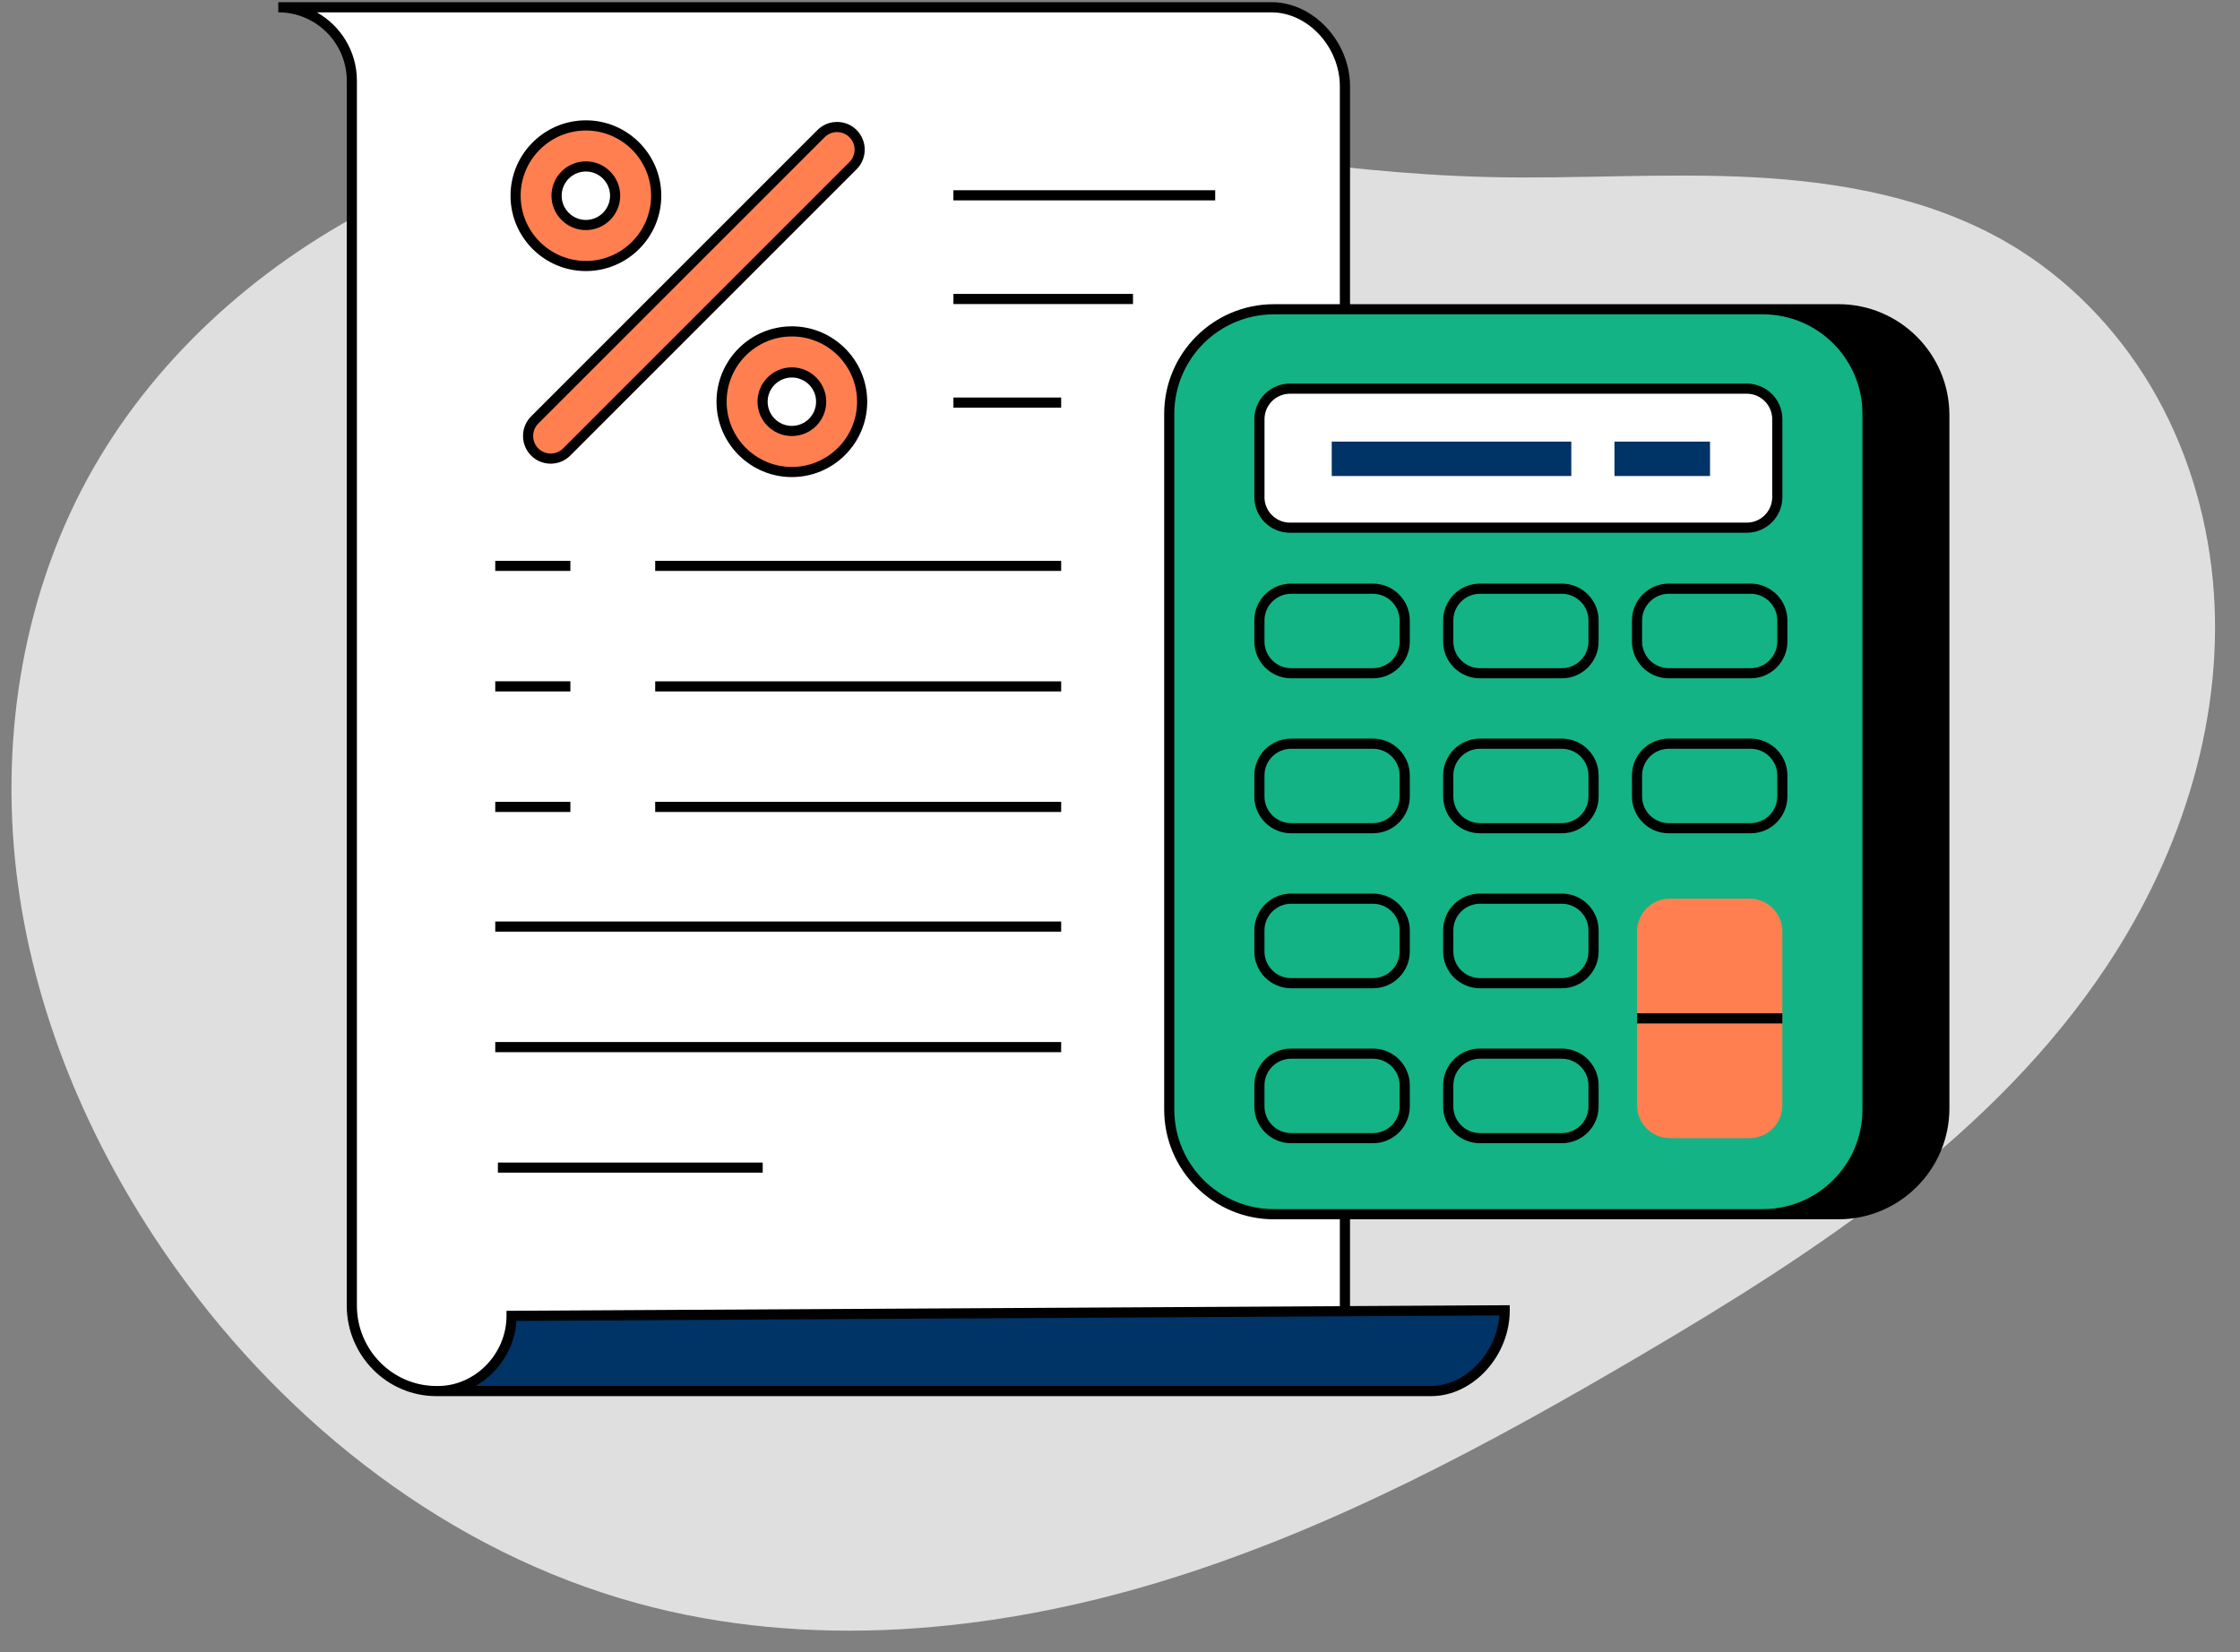
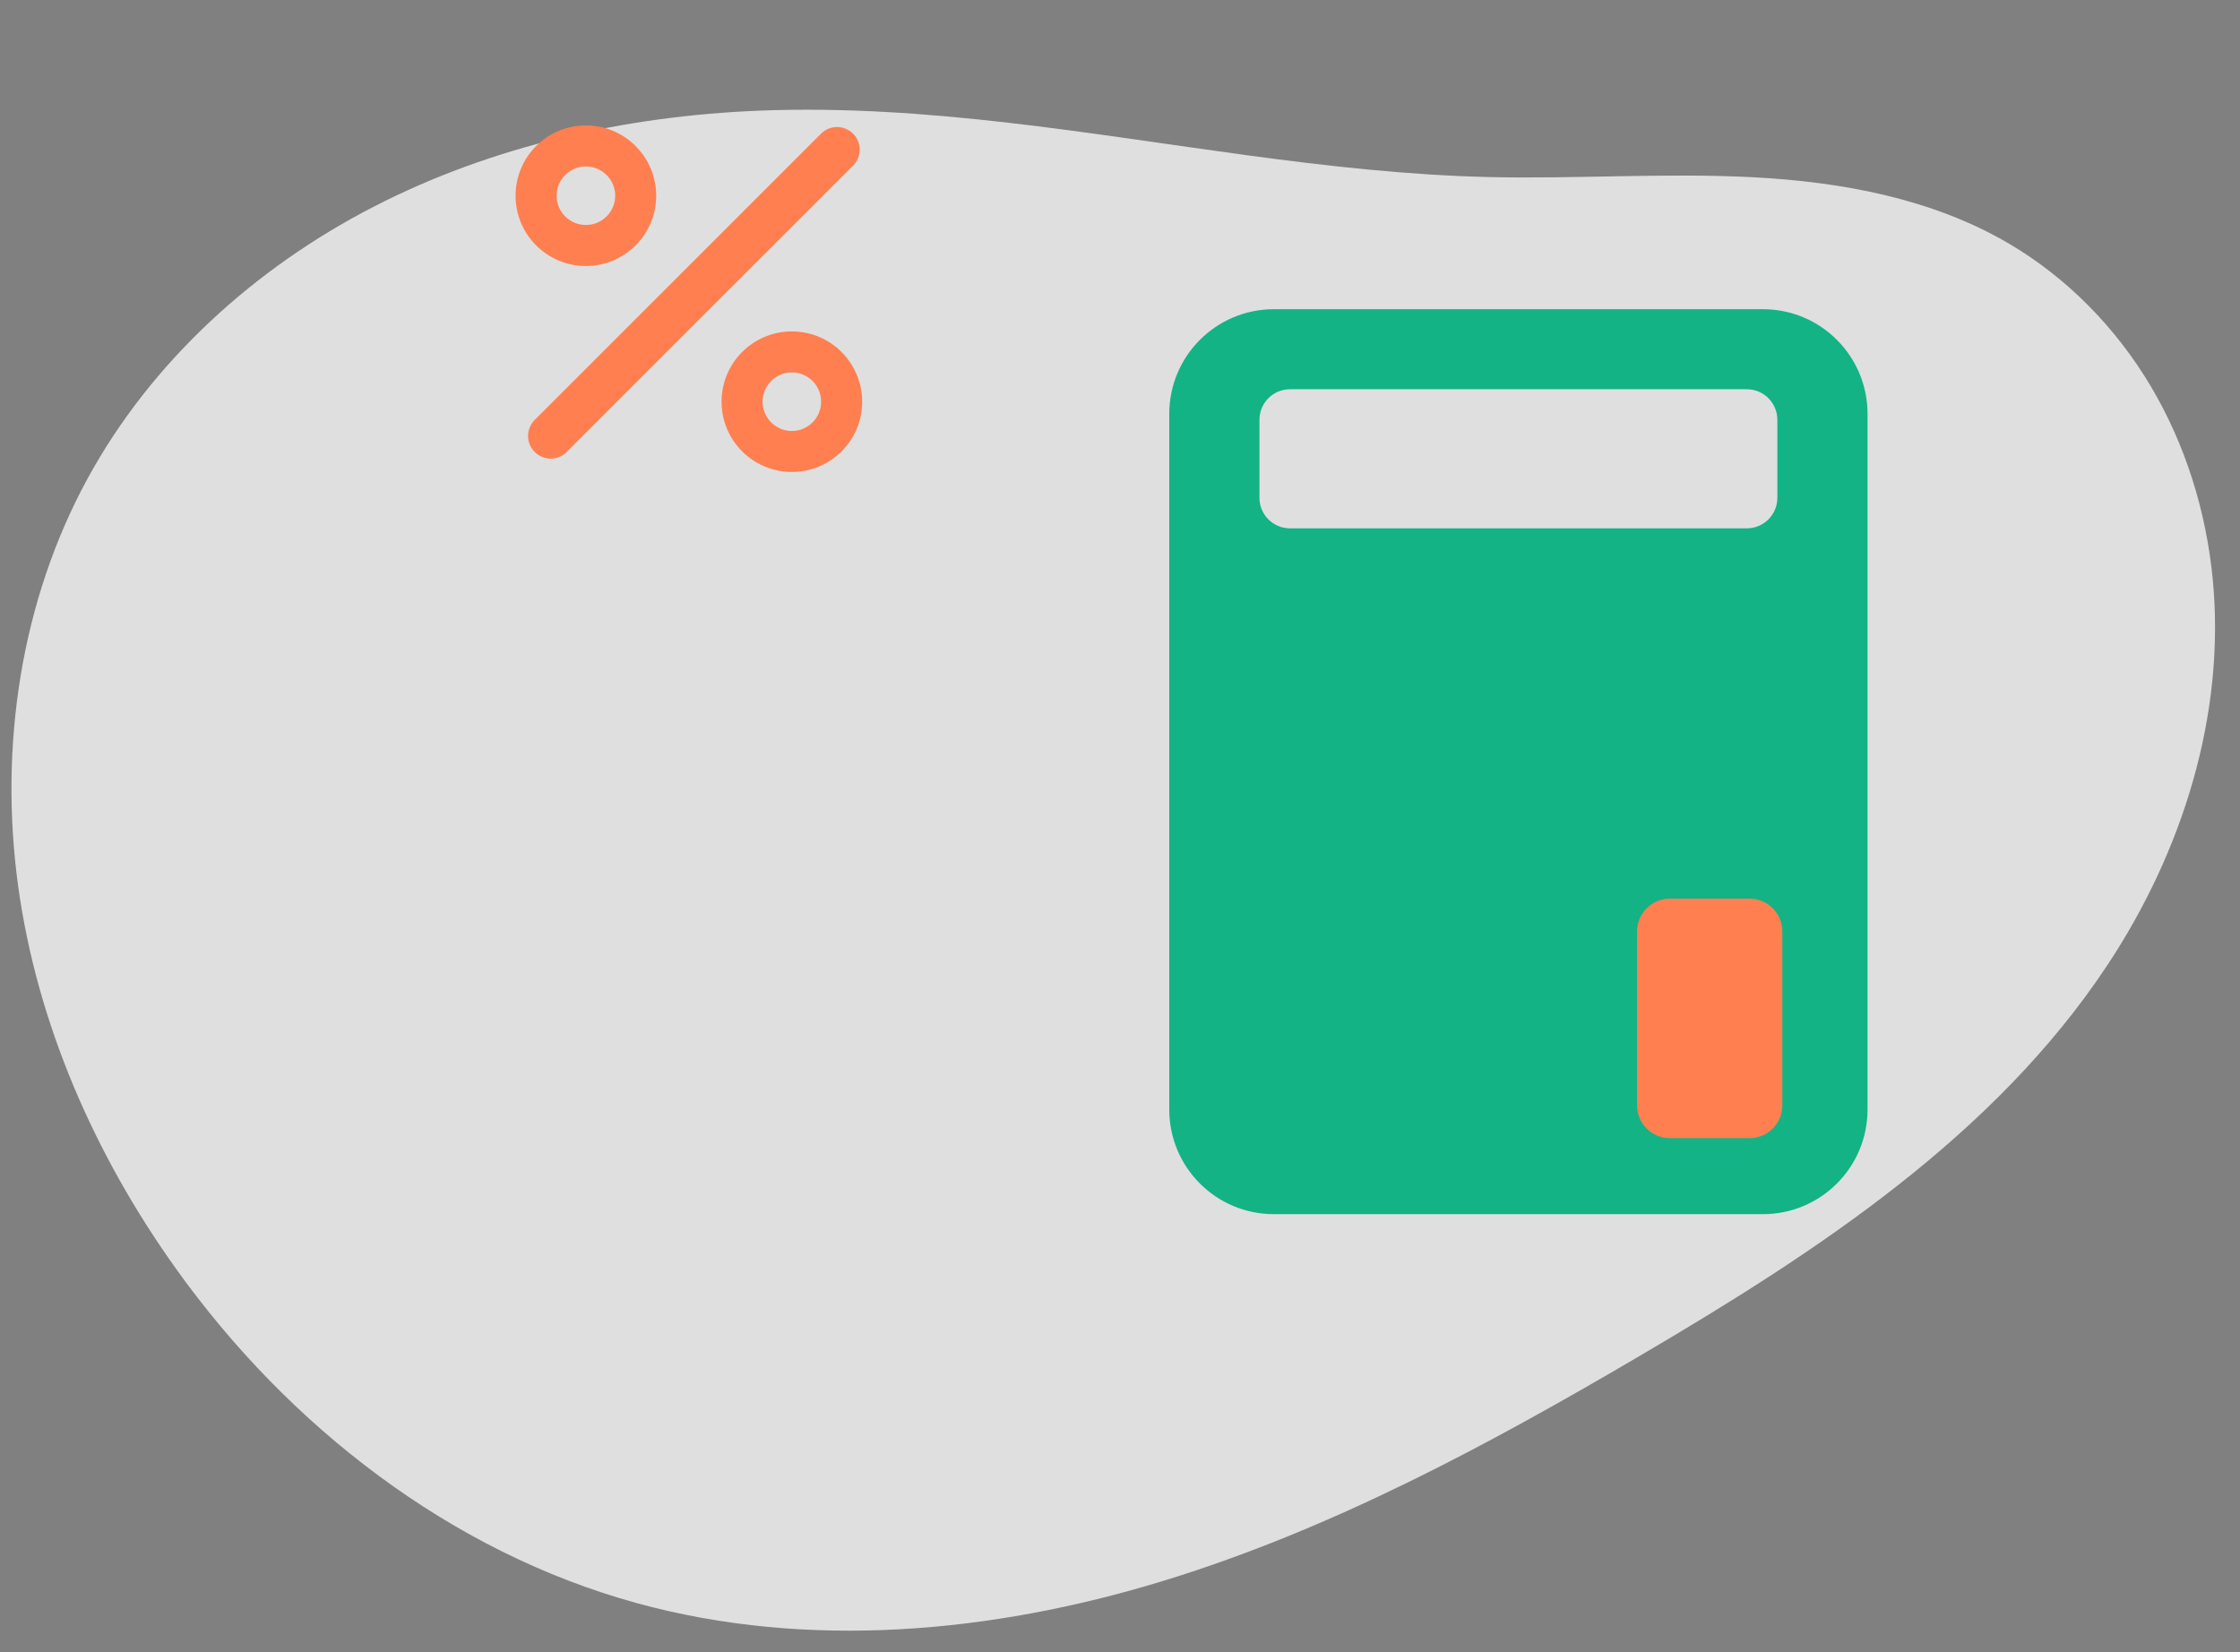
<svg xmlns="http://www.w3.org/2000/svg" width="282" viewBox="0 0 211.5 156" height="208" preserveAspectRatio="xMidYMid meet">
  <rect x="0" y="0" width="211.5" height="156" fill="#808080" stroke="none" />
  <defs>
    <clipPath id="5276051ca2">
      <path d="M 1 10.086 L 210 10.086 L 210 154 L 1 154 Z M 1 10.086 " />
    </clipPath>
    <clipPath id="a8334968f9">
      <path d="M 26.277 0.184 L 171 0.184 L 171 131.871 L 26.277 131.871 Z M 26.277 0.184 " />
    </clipPath>
    <clipPath id="dbb3f68068">
-       <path d="M 41 41 L 162 41 L 162 131.871 L 41 131.871 Z M 41 41 " />
-     </clipPath>
+       </clipPath>
    <clipPath id="b172a26af7">
      <path d="M 26.277 0.184 L 184.152 0.184 L 184.152 131.871 L 26.277 131.871 Z M 26.277 0.184 " />
    </clipPath>
  </defs>
  <g id="42a4ad2d95">
    <g clip-rule="nonzero" clip-path="url(#5276051ca2)">
      <path style=" stroke:none;fill-rule:nonzero;fill:#dfdfdf;fill-opacity:1;" d="M 95.195 11.59 C 87.398 10.691 79.543 10.137 71.699 10.449 C 59.094 10.953 46.48 13.754 35.262 19.531 C 24.047 25.309 14.277 34.152 8.246 45.234 C 1.945 56.812 -0.074 70.504 1.699 83.566 C 3.477 96.629 8.934 109.055 16.598 119.781 C 27.234 134.668 42.52 146.562 60.168 151.398 C 76.301 155.82 93.645 154.215 109.645 149.344 C 125.648 144.469 140.504 136.457 154.926 127.98 C 171.574 118.195 188.309 107.25 198.973 91.148 C 206.066 80.438 210.16 67.477 208.926 54.691 C 208.305 48.297 206.363 42.016 203.086 36.492 C 199.805 30.969 195.18 26.227 189.641 22.98 C 182.434 18.762 173.961 17.188 165.621 16.742 C 157.281 16.301 148.918 16.914 140.57 16.719 C 125.344 16.363 110.324 13.332 95.195 11.59 Z M 95.195 11.59 " />
    </g>
    <g clip-rule="nonzero" clip-path="url(#a8334968f9)">
-       <path style=" stroke:none;fill-rule:nonzero;fill:#ffffff;fill-opacity:1;" d="M 170.012 34.691 L 170.012 51.105 L 115.793 51.105 L 115.793 34.691 Z M 120.277 114.66 C 114.824 114.66 110.402 110.238 110.402 104.785 L 110.402 39.078 C 110.402 33.625 114.824 29.203 120.277 29.203 L 126.988 29.203 L 126.988 8.152 C 126.988 4.32 123.879 0.688 120.051 0.688 L 26.277 0.688 C 30.109 0.688 33.223 3.797 33.223 7.625 L 33.223 123.297 C 33.223 127.684 36.766 131.336 41.152 131.363 L 126.988 131.363 L 126.988 114.664 L 120.277 114.664 Z M 120.277 114.66 " />
-     </g>
+       </g>
    <path style=" stroke:none;fill-rule:nonzero;fill:#13b385;fill-opacity:1;" d="M 166.457 29.199 L 120.277 29.199 C 114.824 29.199 110.402 33.625 110.402 39.078 L 110.402 104.781 C 110.402 110.234 114.824 114.656 120.277 114.656 L 166.457 114.656 C 171.91 114.656 176.332 110.234 176.332 104.781 L 176.332 39.078 C 176.332 33.625 171.91 29.199 166.457 29.199 Z M 167.816 47.012 C 167.816 48.602 166.527 49.891 164.938 49.891 L 121.797 49.891 C 120.207 49.891 118.918 48.602 118.918 47.012 L 118.918 39.641 C 118.918 38.047 120.207 36.758 121.797 36.758 L 164.938 36.758 C 166.527 36.758 167.816 38.047 167.816 39.641 Z M 167.816 47.012 " />
    <g clip-rule="nonzero" clip-path="url(#dbb3f68068)">
      <path style=" stroke:none;fill-rule:nonzero;fill:#003366;fill-opacity:1;" d="M 48.301 124.258 L 142.066 123.73 C 142.066 127.562 138.957 131.359 135.129 131.359 L 41.355 131.359 C 45.191 131.359 48.301 128.086 48.301 124.258 Z M 125.742 44.949 L 148.363 44.949 L 148.363 41.703 L 125.742 41.703 Z M 152.438 41.703 L 152.438 44.949 L 161.461 44.949 L 161.461 41.703 Z M 152.438 41.703 " />
    </g>
    <path style=" stroke:none;fill-rule:nonzero;fill:#ff7f50;fill-opacity:1;" d="M 168.289 87.961 L 168.289 104.383 C 168.289 106.094 166.902 107.48 165.191 107.48 L 157.664 107.48 C 155.953 107.48 154.57 106.094 154.57 104.383 L 154.57 87.961 C 154.57 86.25 155.953 84.863 157.664 84.863 L 165.191 84.863 C 166.902 84.859 168.289 86.25 168.289 87.961 Z M 80.547 12.621 C 79.715 11.785 78.359 11.785 77.523 12.621 L 50.484 39.656 C 49.652 40.492 49.652 41.844 50.484 42.68 C 51.32 43.52 52.672 43.52 53.508 42.68 L 80.547 15.645 C 81.383 14.809 81.383 13.453 80.547 12.621 Z M 48.68 18.48 C 48.68 14.816 51.652 11.844 55.32 11.844 C 58.984 11.844 61.957 14.816 61.957 18.48 C 61.957 22.148 58.984 25.121 55.32 25.121 C 51.652 25.121 48.68 22.148 48.68 18.48 Z M 52.555 18.48 C 52.555 20.008 53.793 21.246 55.32 21.246 C 56.844 21.246 58.086 20.008 58.086 18.48 C 58.086 16.957 56.844 15.719 55.32 15.719 C 53.789 15.719 52.555 16.957 52.555 18.48 Z M 81.406 37.934 C 81.406 41.598 78.434 44.57 74.766 44.57 C 71.102 44.57 68.129 41.598 68.129 37.934 C 68.129 34.27 71.102 31.297 74.766 31.297 C 78.434 31.297 81.406 34.27 81.406 37.934 Z M 77.531 37.934 C 77.531 36.406 76.293 35.168 74.766 35.168 C 73.242 35.168 72.004 36.406 72.004 37.934 C 72.004 39.461 73.242 40.699 74.766 40.699 C 76.293 40.699 77.531 39.465 77.531 37.934 Z M 77.531 37.934 " />
    <g clip-rule="nonzero" clip-path="url(#b172a26af7)">
-       <path style=" stroke:none;fill-rule:nonzero;fill:#000000;fill-opacity:1;" d="M 100.195 53.914 L 61.863 53.914 L 61.863 52.957 L 100.195 52.957 Z M 100.195 64.34 L 61.863 64.34 L 61.863 65.297 L 100.195 65.297 Z M 61.863 76.676 L 100.195 76.676 L 100.195 75.719 L 61.863 75.719 Z M 53.855 52.957 L 46.762 52.957 L 46.762 53.914 L 53.855 53.914 Z M 53.855 64.336 L 46.762 64.336 L 46.762 65.293 L 53.855 65.293 Z M 53.855 75.719 L 46.762 75.719 L 46.762 76.676 L 53.855 76.676 Z M 46.762 87.977 L 100.195 87.977 L 100.195 87.02 L 46.762 87.02 Z M 46.762 99.359 L 100.195 99.359 L 100.195 98.402 L 46.762 98.402 Z M 47.012 110.738 L 72.016 110.738 L 72.016 109.781 L 47.012 109.781 Z M 114.738 17.965 L 90.02 17.965 L 90.02 18.922 L 114.738 18.922 Z M 90.023 28.711 L 106.977 28.711 L 106.977 27.754 L 90.023 27.754 Z M 90.023 38.5 L 100.195 38.5 L 100.195 37.539 L 90.023 37.539 Z M 184.062 39.203 L 184.062 104.66 C 184.062 110.438 179.363 115.141 173.582 115.141 L 127.469 115.141 L 127.469 123.336 L 142.551 123.254 L 142.551 123.734 C 142.551 128.055 139.082 131.84 135.129 131.84 L 41.152 131.84 C 36.512 131.816 32.742 127.98 32.742 123.297 L 32.742 7.625 C 32.742 4.062 29.844 1.164 26.277 1.164 L 26.277 0.207 L 120.051 0.207 C 124.004 0.207 127.469 3.918 127.469 8.148 L 127.469 28.723 L 173.582 28.723 C 179.363 28.723 184.062 33.426 184.062 39.203 Z M 41.355 131.359 Z M 141.57 124.215 L 48.766 124.734 C 48.598 127.344 47.066 129.645 44.906 130.879 L 135.125 130.879 C 138.359 130.879 141.32 127.762 141.57 124.215 Z M 126.508 115.141 L 120.277 115.141 C 114.566 115.141 109.922 110.492 109.922 104.785 L 109.922 39.078 C 109.922 33.371 114.566 28.727 120.277 28.727 L 126.508 28.727 L 126.508 8.152 C 126.508 4.43 123.488 1.168 120.051 1.168 L 29.922 1.168 C 32.176 2.441 33.699 4.859 33.699 7.625 L 33.699 123.297 C 33.699 127.457 37.043 130.859 41.156 130.883 L 41.355 130.883 C 44.863 130.883 47.824 127.852 47.824 124.262 L 47.824 123.785 L 48.297 123.781 L 126.508 123.344 Z M 127.469 114.18 L 166.457 114.18 C 171.637 114.18 175.852 109.965 175.852 104.785 L 175.852 39.078 C 175.852 33.898 171.637 29.684 166.457 29.684 L 120.277 29.684 C 115.094 29.684 110.879 33.898 110.879 39.078 L 110.879 104.785 C 110.879 109.965 115.094 114.18 120.277 114.18 Z M 118.434 46.949 L 118.434 39.582 C 118.434 37.73 119.941 36.223 121.793 36.223 L 164.934 36.223 C 166.785 36.223 168.293 37.73 168.293 39.582 L 168.293 46.949 C 168.293 48.801 166.785 50.309 164.934 50.309 L 121.797 50.309 C 119.941 50.312 118.434 48.805 118.434 46.949 Z M 119.391 46.949 C 119.391 48.277 120.473 49.352 121.793 49.352 L 164.934 49.352 C 166.258 49.352 167.332 48.273 167.332 46.949 L 167.332 39.582 C 167.332 38.258 166.254 37.18 164.934 37.18 L 121.797 37.18 C 120.473 37.18 119.395 38.258 119.395 39.582 L 119.395 46.949 Z M 133.113 58.59 L 133.113 60.582 C 133.113 62.496 131.555 64.055 129.637 64.055 L 121.906 64.055 C 119.992 64.055 118.434 62.496 118.434 60.582 L 118.434 58.59 C 118.434 56.672 119.992 55.113 121.906 55.113 L 129.637 55.113 C 131.555 55.113 133.113 56.672 133.113 58.59 Z M 132.152 58.59 C 132.152 57.199 131.023 56.074 129.637 56.074 L 121.906 56.074 C 120.52 56.074 119.391 57.203 119.391 58.59 L 119.391 60.582 C 119.391 61.969 120.523 63.098 121.906 63.098 L 129.637 63.098 C 131.027 63.098 132.152 61.969 132.152 60.582 Z M 150.941 58.59 L 150.941 60.582 C 150.941 62.496 149.383 64.055 147.469 64.055 L 139.738 64.055 C 137.82 64.055 136.262 62.496 136.262 60.582 L 136.262 58.59 C 136.262 56.672 137.82 55.113 139.738 55.113 L 147.469 55.113 C 149.383 55.113 150.941 56.672 150.941 58.59 Z M 149.984 58.59 C 149.984 57.199 148.852 56.074 147.469 56.074 L 139.738 56.074 C 138.348 56.074 137.223 57.203 137.223 58.59 L 137.223 60.582 C 137.223 61.969 138.352 63.098 139.738 63.098 L 147.469 63.098 C 148.855 63.098 149.984 61.969 149.984 60.582 Z M 168.766 58.59 L 168.766 60.582 C 168.766 62.496 167.211 64.055 165.293 64.055 L 157.562 64.055 C 155.648 64.055 154.09 62.496 154.09 60.582 L 154.09 58.59 C 154.09 56.672 155.648 55.113 157.562 55.113 L 165.293 55.113 C 167.211 55.113 168.766 56.672 168.766 58.59 Z M 167.809 58.59 C 167.809 57.199 166.68 56.074 165.293 56.074 L 157.562 56.074 C 156.176 56.074 155.047 57.203 155.047 58.59 L 155.047 60.582 C 155.047 61.969 156.18 63.098 157.562 63.098 L 165.293 63.098 C 166.684 63.098 167.809 61.969 167.809 60.582 Z M 133.113 73.223 L 133.113 75.215 C 133.113 77.129 131.555 78.688 129.637 78.688 L 121.906 78.688 C 119.992 78.688 118.434 77.129 118.434 75.215 L 118.434 73.223 C 118.434 71.305 119.992 69.75 121.906 69.75 L 129.637 69.75 C 131.555 69.75 133.113 71.305 133.113 73.223 Z M 132.152 73.223 C 132.152 71.832 131.023 70.707 129.637 70.707 L 121.906 70.707 C 120.52 70.707 119.391 71.836 119.391 73.223 L 119.391 75.215 C 119.391 76.602 120.523 77.73 121.906 77.73 L 129.637 77.73 C 131.027 77.73 132.152 76.602 132.152 75.215 Z M 150.941 73.223 L 150.941 75.215 C 150.941 77.129 149.383 78.688 147.469 78.688 L 139.738 78.688 C 137.82 78.688 136.262 77.129 136.262 75.215 L 136.262 73.223 C 136.262 71.305 137.82 69.75 139.738 69.75 L 147.469 69.75 C 149.383 69.75 150.941 71.305 150.941 73.223 Z M 149.984 73.223 C 149.984 71.832 148.852 70.707 147.469 70.707 L 139.738 70.707 C 138.348 70.707 137.223 71.836 137.223 73.223 L 137.223 75.215 C 137.223 76.602 138.352 77.73 139.738 77.73 L 147.469 77.73 C 148.855 77.73 149.984 76.602 149.984 75.215 Z M 154.09 75.215 L 154.09 73.223 C 154.09 71.305 155.648 69.75 157.562 69.75 L 165.293 69.75 C 167.211 69.75 168.766 71.305 168.766 73.223 L 168.766 75.215 C 168.766 77.129 167.211 78.688 165.293 78.688 L 157.562 78.688 C 155.648 78.688 154.09 77.129 154.09 75.215 Z M 155.047 75.215 C 155.047 76.602 156.18 77.73 157.562 77.73 L 165.293 77.73 C 166.684 77.73 167.809 76.602 167.809 75.215 L 167.809 73.223 C 167.809 71.832 166.68 70.707 165.293 70.707 L 157.562 70.707 C 156.176 70.707 155.047 71.836 155.047 73.223 Z M 133.113 87.859 L 133.113 89.852 C 133.113 91.766 131.555 93.324 129.637 93.324 L 121.906 93.324 C 119.992 93.324 118.434 91.766 118.434 89.852 L 118.434 87.859 C 118.434 85.941 119.992 84.383 121.906 84.383 L 129.637 84.383 C 131.555 84.383 133.113 85.941 133.113 87.859 Z M 132.152 87.859 C 132.152 86.469 131.023 85.344 129.637 85.344 L 121.906 85.344 C 120.52 85.344 119.391 86.473 119.391 87.859 L 119.391 89.852 C 119.391 91.238 120.523 92.367 121.906 92.367 L 129.637 92.367 C 131.027 92.367 132.152 91.238 132.152 89.852 Z M 150.941 87.859 L 150.941 89.852 C 150.941 91.766 149.383 93.324 147.469 93.324 L 139.738 93.324 C 137.82 93.324 136.262 91.766 136.262 89.852 L 136.262 87.859 C 136.262 85.941 137.82 84.383 139.738 84.383 L 147.469 84.383 C 149.383 84.383 150.941 85.941 150.941 87.859 Z M 149.984 87.859 C 149.984 86.469 148.852 85.344 147.469 85.344 L 139.738 85.344 C 138.348 85.344 137.223 86.473 137.223 87.859 L 137.223 89.852 C 137.223 91.238 138.352 92.367 139.738 92.367 L 147.469 92.367 C 148.855 92.367 149.984 91.238 149.984 89.852 Z M 133.113 102.492 L 133.113 104.484 C 133.113 106.398 131.555 107.957 129.637 107.957 L 121.906 107.957 C 119.992 107.957 118.434 106.398 118.434 104.484 L 118.434 102.492 C 118.434 100.574 119.992 99.02 121.906 99.02 L 129.637 99.02 C 131.555 99.02 133.113 100.574 133.113 102.492 Z M 132.152 102.492 C 132.152 101.102 131.023 99.977 129.637 99.977 L 121.906 99.977 C 120.52 99.977 119.391 101.105 119.391 102.492 L 119.391 104.484 C 119.391 105.871 120.523 107 121.906 107 L 129.637 107 C 131.027 107 132.152 105.871 132.152 104.484 Z M 150.941 102.492 L 150.941 104.484 C 150.941 106.398 149.383 107.957 147.469 107.957 L 139.738 107.957 C 137.82 107.957 136.262 106.398 136.262 104.484 L 136.262 102.492 C 136.262 100.574 137.82 99.02 139.738 99.02 L 147.469 99.02 C 149.383 99.02 150.941 100.574 150.941 102.492 Z M 149.984 102.492 C 149.984 101.102 148.852 99.977 147.469 99.977 L 139.738 99.977 C 138.348 99.977 137.223 101.105 137.223 102.492 L 137.223 104.484 C 137.223 105.871 138.352 107 139.738 107 L 147.469 107 C 148.855 107 149.984 105.871 149.984 104.484 Z M 50.148 39.32 L 77.184 12.281 C 77.68 11.785 78.336 11.516 79.035 11.516 C 79.734 11.516 80.391 11.785 80.883 12.281 C 81.902 13.305 81.902 14.961 80.883 15.98 L 53.844 43.02 C 53.348 43.516 52.691 43.785 51.996 43.785 C 51.297 43.785 50.637 43.516 50.148 43.02 C 49.129 42 49.129 40.34 50.148 39.32 Z M 50.824 42.344 C 51.137 42.656 51.555 42.828 51.996 42.828 C 52.438 42.828 52.855 42.656 53.168 42.344 L 80.203 15.305 C 80.852 14.656 80.852 13.605 80.203 12.957 C 79.891 12.645 79.473 12.473 79.035 12.473 C 78.59 12.473 78.176 12.645 77.863 12.957 L 50.824 39.996 C 50.18 40.645 50.18 41.695 50.824 42.344 Z M 52.07 18.48 C 52.07 16.695 53.527 15.238 55.316 15.238 C 57.105 15.238 58.559 16.695 58.559 18.48 C 58.559 20.27 57.105 21.727 55.316 21.727 C 53.527 21.727 52.07 20.273 52.07 18.48 Z M 53.031 18.48 C 53.031 19.742 54.055 20.77 55.316 20.77 C 56.578 20.77 57.602 19.742 57.602 18.48 C 57.602 17.223 56.578 16.195 55.316 16.195 C 54.059 16.195 53.031 17.223 53.031 18.48 Z M 48.203 18.48 C 48.203 14.559 51.395 11.363 55.32 11.363 C 59.242 11.363 62.438 14.559 62.438 18.48 C 62.438 22.406 59.242 25.598 55.32 25.598 C 51.395 25.598 48.203 22.406 48.203 18.48 Z M 49.16 18.48 C 49.16 21.879 51.922 24.641 55.32 24.641 C 58.715 24.641 61.477 21.879 61.477 18.48 C 61.477 15.086 58.715 12.324 55.32 12.324 C 51.922 12.324 49.16 15.09 49.16 18.48 Z M 78.012 37.934 C 78.012 39.723 76.555 41.176 74.766 41.176 C 72.98 41.176 71.523 39.723 71.523 37.934 C 71.523 36.145 72.98 34.691 74.766 34.691 C 76.559 34.691 78.012 36.145 78.012 37.934 Z M 77.055 37.934 C 77.055 36.672 76.027 35.648 74.766 35.648 C 73.508 35.648 72.48 36.672 72.48 37.934 C 72.48 39.195 73.508 40.219 74.766 40.219 C 76.027 40.219 77.055 39.195 77.055 37.934 Z M 81.883 37.934 C 81.883 41.859 78.691 45.051 74.766 45.051 C 70.844 45.051 67.652 41.859 67.652 37.934 C 67.652 34.008 70.844 30.816 74.766 30.816 C 78.691 30.816 81.883 34.008 81.883 37.934 Z M 80.926 37.934 C 80.926 34.535 78.164 31.773 74.766 31.773 C 71.371 31.773 68.609 34.535 68.609 37.934 C 68.609 41.332 71.371 44.094 74.766 44.094 C 78.164 44.094 80.926 41.332 80.926 37.934 Z M 168.289 95.691 L 154.57 95.691 L 154.57 96.648 L 168.289 96.648 Z M 168.289 95.691 " />
-     </g>
+       </g>
  </g>
</svg>